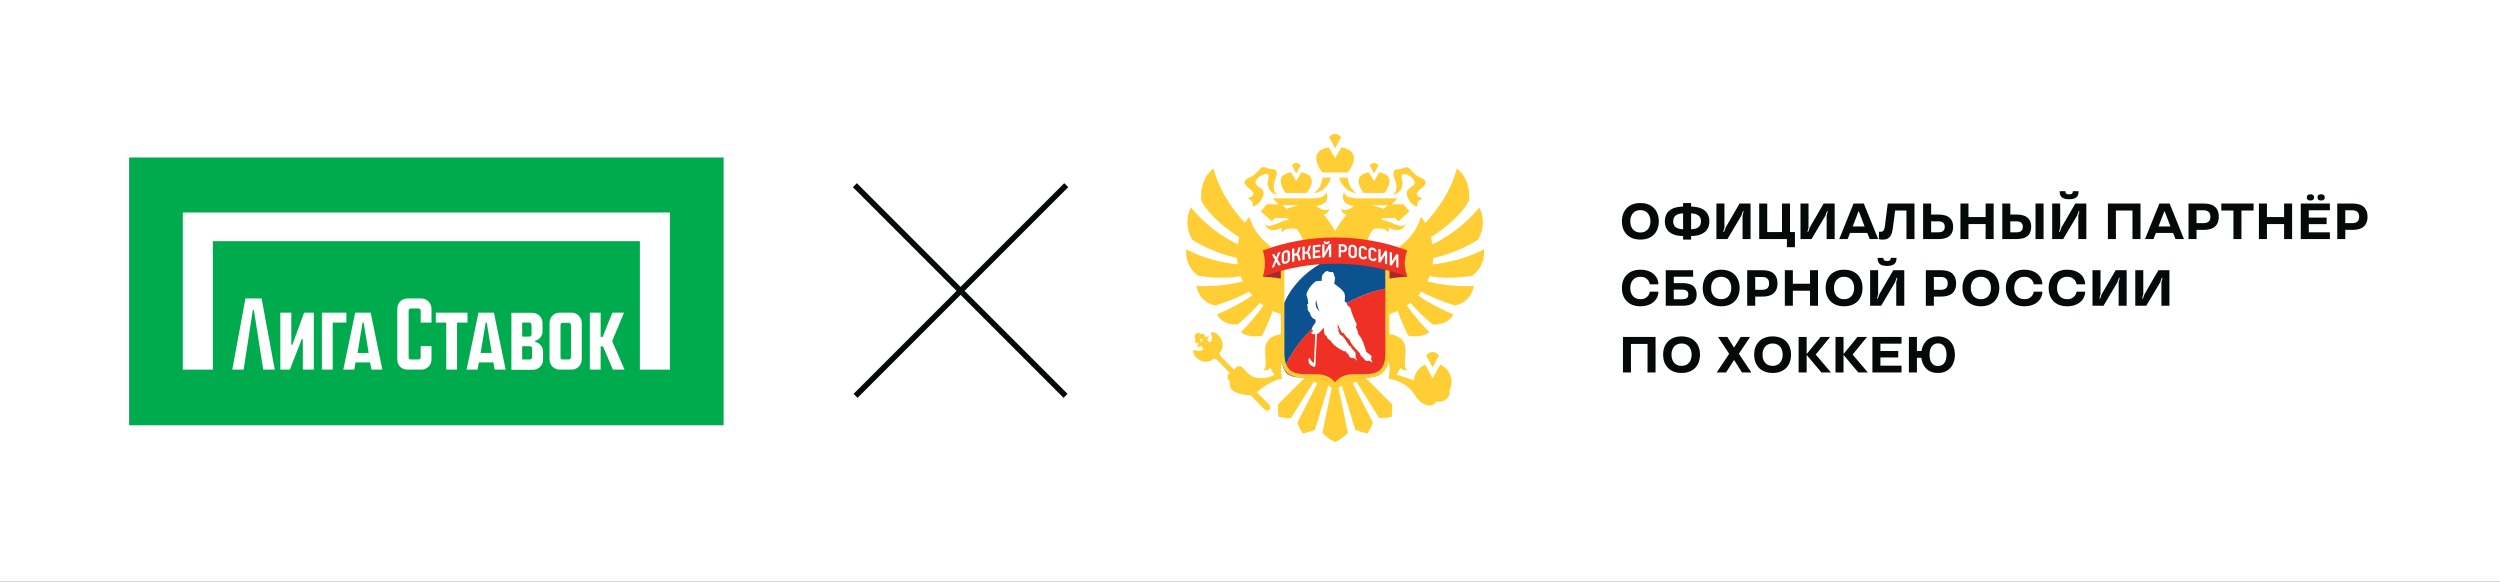
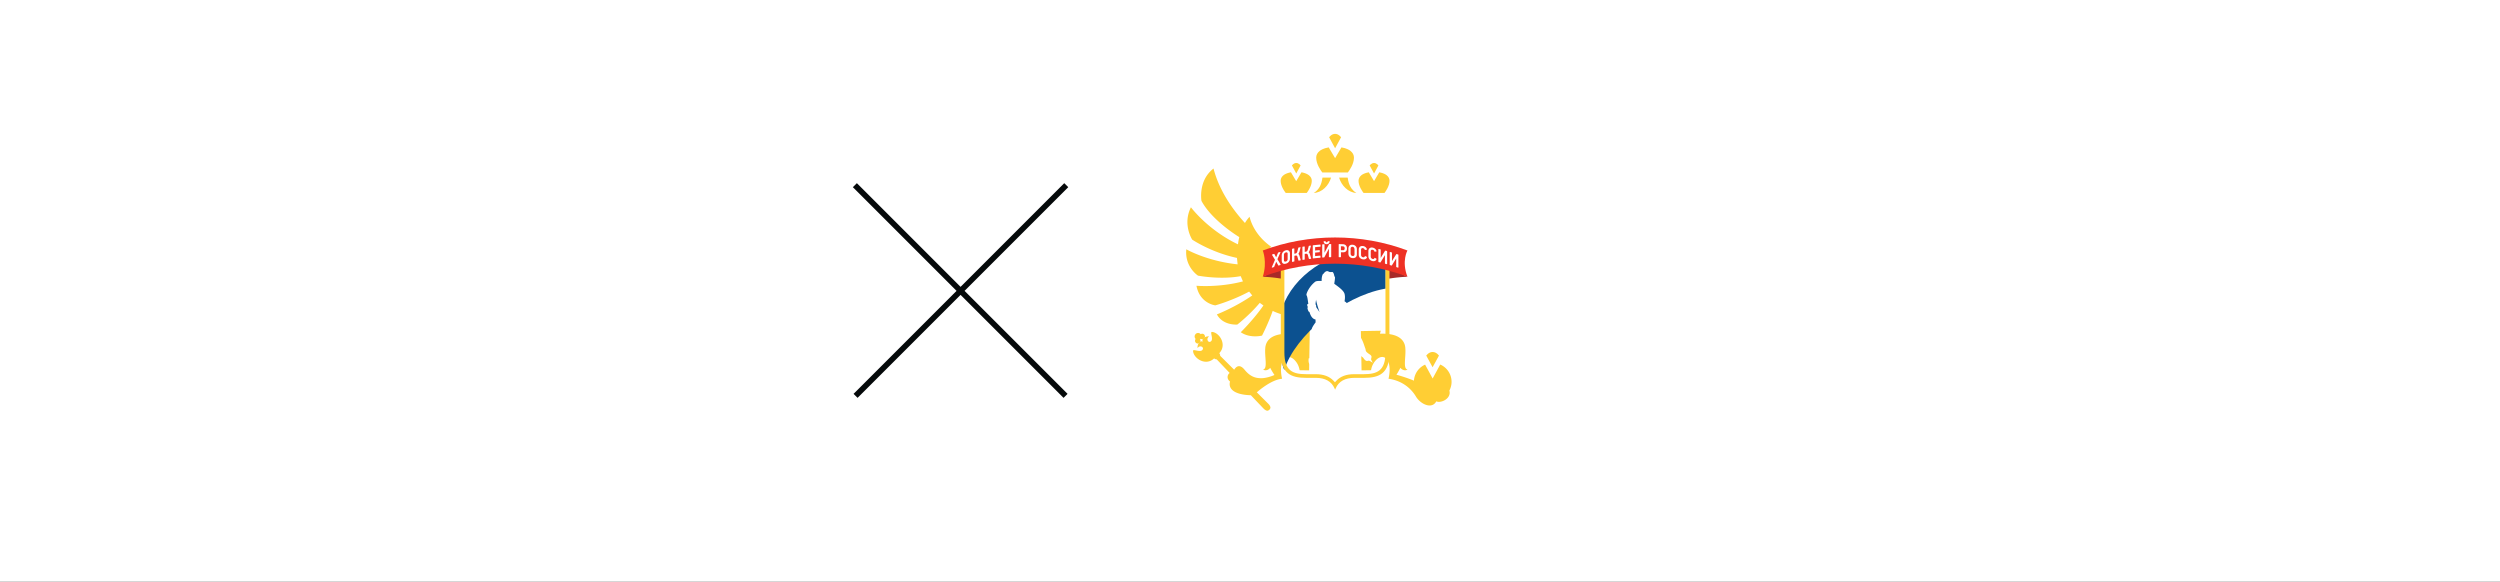
<svg xmlns="http://www.w3.org/2000/svg" width="1762" height="410" fill="none">
  <rect width="100%" height="100%" fill="#333333" stroke="none" />
  <g clip-path="url(#a)">
    <path fill="#fff" d="M0 0h1762v410H0z" />
-     <path fill="#00AB4E" d="M91 111h419v188.726H91z" />
    <path d="M297.012 210.38h-9.892c-3.932 0-7.103 3.197-7.103 7.161v35.808c0 4.221 3.044 7.162 7.103 7.162h9.892c3.932 0 7.103-3.197 7.103-7.162v-9.463h-7.61v7.929c0 .895-.761 1.534-1.522 1.534h-5.454c-.887 0-1.522-.767-1.522-1.534v-32.867c0-.895.761-1.534 1.522-1.534h5.454c.888 0 1.522.767 1.522 1.534v8.441h7.61v-9.848c0-3.836-3.171-7.161-7.103-7.161ZM329.48 220.354h-22.322v7.034h7.356v33.123h7.61v-33.123h7.356v-7.034ZM206.077 242.99h-.761v-22.636h-7.736v40.157h6.721l8.371-21.485h.761v21.485h7.736v-40.157h-6.848l-8.244 22.636ZM172.975 210.38l-9.258 50.131h7.99l6.468-41.946h.761l6.595 41.946h8.117l-9.259-50.131h-11.414ZM337.216 220.354l-8.37 40.157h7.736l.888-5.116h10.273l.888 5.116h7.736l-8.244-40.157h-10.907Zm1.522 28.391 3.551-21.357h.761l3.552 21.357h-7.864ZM250.34 220.354l-8.371 40.157h7.736l.888-5.116h10.273l.888 5.116h7.737l-8.244-40.157H250.34Zm1.648 28.391 3.552-21.357h.76l3.552 21.357h-7.864ZM244.125 220.354h-17.248v40.157h7.609v-33.123h9.639v-7.034ZM402.913 220.354h-8.497c-3.932 0-7.103 3.198-7.103 7.162v25.833c0 3.964 3.171 7.162 7.103 7.162h8.497c3.932 0 7.102-3.198 7.102-7.162v-25.705c0-3.964-3.17-7.29-7.102-7.29Zm-.507 31.46c0 .896-.761 1.535-1.522 1.535h-4.312c-.888 0-1.522-.767-1.522-1.535v-22.763c0-.895.761-1.535 1.522-1.535h4.312c.888 0 1.522.767 1.522 1.663v22.635Z" fill="#fff" />
    <path d="M128.839 149.762v110.749h21.18v-90.543h300.962v90.543h21.18V149.762H128.839Z" fill="#fff" />
-     <path d="M439.82 220.354h-8.244l-6.849 17.137h-1.395v-17.137h-7.609v40.157h7.609v-16.37h1.649l6.976 16.37h8.243l-8.751-20.078 8.371-20.079ZM377.167 240.944v-.767c2.917-.64 5.2-3.325 5.2-6.394v-6.139c0-3.964-3.171-7.162-7.102-7.162h-14.839v40.156h15.219c3.932 0 7.102-3.197 7.102-7.161v-5.627c0-3.581-2.409-6.266-5.58-6.906Zm-9.132-13.556h5.074c.887 0 1.521.768 1.521 1.535v6.778c0 .895-.761 1.534-1.521 1.534h-5.074v-9.847Zm6.976 24.426c0 .896-.761 1.535-1.522 1.535h-5.454v-9.336h5.454c.888 0 1.522.768 1.522 1.535v6.266Z" fill="#fff" />
    <path d="m603 279 148.492-148.492M751 279 602.508 130.508" stroke="#05090A" stroke-width="4" />
-     <path d="M956.461 260.27v-.14l-15.34 9.253s4.477-1.432 0 3.492c-.242-2.445-9.855-7.927-14.714-12.745h-.868v.14L900.9 284.851c-.556 3.806.312 8.904.312 8.904s3.887 1.013 8.676.873l15.998-25.524s3.124.314 2.222 1.85l-13.639 26.747c.729 3.596 3.887 7.821 3.887 7.821s4.511-.943 8.537-2.793l9.335-31.042 2.36 1.607-6.559 31.634s3.366 4.225 8.919 6.565h.069c5.553-2.34 8.919-6.565 8.919-6.565l-6.559-31.634 2.395-1.607 9.335 31.042c3.991 1.85 8.537 2.793 8.537 2.793s3.124-4.225 3.887-7.821l-13.673-26.747c-.902-1.536 2.221-1.85 2.221-1.85l15.998 25.524c4.824.14 8.676-.873 8.676-.873s.868-5.098.313-8.904l-24.64-24.581h.035ZM974.784 153.668h8.711l2.047 2.374 7.913-7.053-4.338-5.028h-8.26l4.199-4.155h-25.715c-3.922 0-12.494-.105-11.834-4.819-2.881 5.692.694 9.498 6.559 10.126-1.562 2.025-7.357 4.47-8.676 1.711-.278 3.911 3.713 4.4 3.713 4.4s-4.685 5.377-8.121 11.662c-3.47-6.32-8.12-11.662-8.12-11.662s3.991-.489 3.713-4.4c-1.319 2.794-7.149.349-8.676-1.711 5.865-.628 9.44-4.434 6.559-10.126.66 4.714-7.912 4.819-11.834 4.819h-25.681l4.199 4.155h-8.259l-4.338 5.028 7.912 7.053 2.048-2.374h8.711c.243.244.52.454.728.663.209.175.382.384.59.559-6.732.489-14.436 7.577-17.247 2.479 1.7 6.215 8.086 5.377 12.007 3.038 0 0-.659 1.955.937 3.422.243-3.771 9.544-2.549 9.544-2.549 4.928 5.482 6.663 13.687 3.539 20.88l5.588-3.352c.208 1.711.416 4.155.277 6.669h1.736c.104-1.99 0-4.155-.313-6.599l2.464-3.562a39.817 39.817 0 0 1 1.319 10.161h4.269c-.105-3.282-.59-6.948-.799-8.38l2.152-2.688s1.562 5.202 1.874 11.068h4.13c-.347-3.561-.937-6.809-1.284-8.589l2.29-.454 2.291.454c-.347 1.78-.937 5.028-1.284 8.589h4.129c.313-5.866 1.874-11.068 1.874-11.068l2.152 2.688c-.208 1.432-.694 5.098-.798 8.38h4.268c0-2.793.278-6.39 1.319-10.161l2.464 3.562a40.181 40.181 0 0 0-.312 6.599h1.735c-.139-2.514.069-4.958.278-6.669l5.587 3.352c-3.123-7.193-1.354-15.433 3.574-20.88 0 0 9.301-1.222 9.544 2.549 1.562-1.467.937-3.422.937-3.422 3.887 2.339 10.272 3.177 11.973-3.038-2.811 5.098-10.55-2.025-17.248-2.479.208-.175.382-.384.59-.559.208-.209.451-.454.694-.663Zm-68.228-6.53-2.603-2.549h11.071l-8.468 2.549Zm60.385-2.549h11.07l-2.602 2.549-8.468-2.549ZM1037.63 194.277s9.48-6.076 8.26-18.576c0 0-14.19 8.275-36.19 10.649l.45-4.539c18.22-3.841 31.58-12.884 31.58-12.884s6.97-10.72.9-22.801c0 0-11.73 15.922-33.14 26.083l-.07-.384a43.616 43.616 0 0 0-.87-4.714c.97-.593 19.3-11.767 26.69-25.524 0 0 2.53-14.351-8.5-22.801-3.99 15.608-13.4 28.772-22.14 38.374-1.77-2.898-3.27-4.365-3.27-4.365-1.698 7.019-6.521 14.98-15.163 21.055a15.837 15.837 0 0 1 3.783 8.764c.937 8.869-5.449 13.129-14.263 14.072-1.874.209-3.644 3.736-5.345 3.317 0 0 1.354 23.15 2.083 23.08 4.025-.489 10.827-3.003 12.597-3.98 3.193 9.078 7.496 17.423 7.496 17.423s8.362 2.2 14.992-2.374c0 0-9.058-8.834-15.964-18.855l2.568-1.851c7.076 8.485 15.826 15.294 15.826 15.294s10.06.942 14.44-7.158c0 0-12.77-4.924-24.921-13.339l2.191-2.723c12.07 6.494 23.84 9.707 23.84 9.707s10.93-1.257 13.29-13.827c0 0-15.65 1.466-32.76-3.073l1.56-3.701c14.47 2.688 30.09-.349 30.09-.349h-.04ZM980.961 137.084c6.629 0 7.982-6.599 7.323-9.776-.243-1.153-.451-2.235-.451-3.073 0-.489.035-.943.382-1.152 1.075-.699 3.782-.454 6.489 1.78 1.631 1.362 2.95 3.318 2.221 4.679-.486.908-1.423 1.607-2.394 2.305-1.111.838-2.256 1.641-2.846 2.933-.972 2.06 1.18 8.799 6.698 10.719.972.315.139-2.025 1.076-3.352 1.071-1.536 3.751-2.165 2.531-2.479-.8-.209-3.156-1.396-3.399-2.828-.208-1.362 1.939-3.143 3.469-4.365l.63-.488c1.8-1.467 2.08-2.724 2.01-3.527-.07-.733-.52-1.781-2.22-2.654-.14-.07-.28-.105-.38-.174 0 0-.32-.175-1.53-.699-2.604-1.222-4.582-3.352-6.143-5.098-.313-.349-.625-.663-.903-.977-1.388-1.467-2.776-.943-4.268-.419-.903.349-1.978.698-3.297.803-.278 0-1.701.174-1.701.174-.555.14-1.041.35-1.388.699-.624.628-.867 1.536-.763 2.688.139 1.362.728 2.933 1.318 4.609 1.215 3.387 1.389 8.939-2.498 9.742l.034-.07ZM879.279 131.915l.625.489c1.527 1.187 3.678 3.002 3.47 4.364-.243 1.432-2.603 2.654-3.401 2.828-1.214.315 1.458.943 2.534 2.48.937 1.326.138 3.701 1.075 3.352 5.553-1.921 7.67-8.625 6.733-10.72-.59-1.257-1.735-2.095-2.846-2.933-.971-.698-1.908-1.397-2.394-2.304-.729-1.362.555-3.318 2.221-4.679 2.707-2.235 5.414-2.479 6.489-1.781.313.209.382.663.382 1.152 0 .873-.243 1.956-.486 3.073-.659 3.177.729 9.777 7.323 9.777-3.887-.803-3.713-6.355-2.499-9.742.59-1.676 1.18-3.213 1.319-4.609.104-1.153-.139-2.06-.764-2.689-.347-.349-.832-.559-1.388-.663 0 0-1.423-.175-1.666-.21-1.318-.07-2.359-.454-3.296-.803-1.493-.524-2.881-1.047-4.269.419-.278.279-.59.629-.902.978-1.597 1.746-3.54 3.876-6.178 5.098-1.214.558-1.492.698-1.492.698s-.277.14-.416.175c-1.701.873-2.152 1.885-2.221 2.653-.07.803.173 2.06 2.012 3.527l.035.07Z" fill="#FFCE34" />
    <path d="M938.172 125.177h-6.108c-.625 5.307-2.707 8.694-6.108 10.824 5.865-.279 10.55-5.272 12.181-10.824h.035ZM949.901 125.177h-6.108c1.632 5.552 6.317 10.51 12.182 10.824-3.401-2.13-5.484-5.517-6.108-10.824h.034ZM940.879 121.544h9.092c1.076-1.397 4.303-5.936 4.303-10.405 0-1.886-.798-3.457-2.498-4.819-.833-.663-2.742-1.85-6.316-2.444l-4.477 7.577-4.512-7.577c-3.574.594-5.483 1.816-6.316 2.444-1.7 1.362-2.499 2.933-2.499 4.819 0 4.504 3.228 9.043 4.304 10.405h8.919Z" fill="#FFCE34" />
    <path d="M945.182 96.754s-1.596-2.41-4.199-2.41c-2.603 0-4.199 2.41-4.199 2.41l4.199 7.752 4.199-7.752ZM968.329 136h7.462c.867-1.152 3.539-4.889 3.539-8.555 0-1.571-.659-2.863-2.047-3.98-.694-.524-2.256-1.537-5.171-2.026l-3.679 6.216-3.713-6.216c-2.915.489-4.511 1.502-5.171 2.026-1.353 1.117-2.047 2.409-2.047 3.98 0 3.701 2.672 7.437 3.54 8.555h7.287Z" fill="#FFCE34" />
    <path d="M971.488 116.623s-1.18-1.746-3.054-1.746c-1.874 0-3.089 1.746-3.089 1.746l3.089 5.656 3.054-5.656ZM916.655 116.623s-1.18-1.746-3.054-1.746c-1.874 0-3.054 1.746-3.054 1.746l3.054 5.656 3.054-5.656Z" fill="#FFCE34" />
    <path d="M913.497 136h7.462c.902-1.152 3.574-4.889 3.574-8.555 0-1.571-.694-2.863-2.082-3.98-.694-.524-2.256-1.502-5.171-2.026l-3.713 6.251-3.714-6.251c-2.915.524-4.511 1.502-5.17 2.026-1.389 1.117-2.048 2.409-2.048 3.98 0 3.701 2.672 7.437 3.575 8.555h7.287ZM844.367 194.277s15.617 3.037 30.088.349l1.562 3.701c-17.109 4.504-32.76 3.073-32.76 3.073 2.394 12.57 13.291 13.827 13.291 13.827s11.765-3.213 23.842-9.707l2.186 2.723c-12.146 8.415-24.917 13.339-24.917 13.339 4.372 8.1 14.436 7.158 14.436 7.158s8.711-6.809 15.791-15.294l2.568 1.851c-6.906 9.986-15.964 18.855-15.964 18.855 6.628 4.574 14.992 2.374 14.992 2.374s4.338-8.345 7.531-17.423c1.77 1.012 8.572 3.491 12.597 3.98.729.07 2.083-23.08 2.083-23.08-1.701.384-3.506-3.143-5.345-3.317-8.815-.943-15.2-5.203-14.263-14.072a15.837 15.837 0 0 1 3.783-8.764c-8.642-6.075-13.465-14.036-15.166-21.055 0 0-1.527 1.467-3.262 4.365-8.746-9.567-18.116-22.766-22.141-38.374-11.036 8.45-8.503 22.801-8.503 22.801 7.358 13.757 25.716 24.966 26.653 25.524a44.121 44.121 0 0 0-.868 4.714l-.069.384c-21.378-10.196-33.142-26.118-33.142-26.118-6.073 12.116.902 22.801.902 22.801s13.326 9.043 31.546 12.884l.451 4.54c-21.968-2.34-36.161-10.615-36.161-10.615-1.215 12.5 8.259 18.576 8.259 18.576Z" fill="#FFCE34" />
    <path d="M885.769 276.542c1.943-1.711 10.515-8.939 17.838-9.602-3.089-13.862 3.748-18.995 9.266-12.675 1.943 2.2 2.741 4.609 3.088 6.669l6.698.105.451-27.689-14.089-.245c.485 1.292.59 2.095.59 2.095-11.487-.384-16.172 3.283-17.526 8.101 0 0-.035.21-.069.349 0 .14-.07.28-.104.454-.07.315-.105.594-.139.943v.244c-.625 5.936 1.908 14.666-1.597 15.154 1.597 1.048 3.818.419 5.067-1.222.937 1.921 2.221 3.911 2.985 5.063-2.707 1.257-6.663 2.305-9.336 2.27-4.268 0-7.843-1.257-11.66-5.901-2.36-2.898-4.963-3.911-7.392-.07-5.518-5.517-9.856-9.812-9.856-9.812 0-.663-.174-1.326-.625-1.85 5.761-6.146-.138-14.735-5.171-14.98-1.804-.069 1.84 6.006-1.388 6.984-1.527.454-2.845-2.409-.555-3.771-2.811-.524-6.038 2.13-4.269 3.911-1.735-1.781-4.407 1.431-3.886 4.294 1.353-2.304 4.199-.977 3.713.594-1.006 3.247-7.045-.454-6.941 1.362.208 5.063 8.746 11.033 14.853 5.272.486.454 1.146.664 1.805.664 0 0 3.956 4.155 9.162 9.637h-.035c-1.492 1.012-2.429 3.91.278 6.04-1.354 4.714 2.325 9.253 14.68 9.637 4.893 5.133 8.675 9.114 8.953 9.393 1.284 1.257 2.256 1.571 2.811 1.501a2.402 2.402 0 0 0 1.284-.663c.382-.384.625-.838.729-1.292.104-.559-.243-1.676-1.423-2.863-.208-.21-3.574-3.562-8.086-8.066l-.104-.035ZM1015.04 256.989l-2.05 3.771-3.26 6.005-3.26-6.005-2.05-3.771c-4.41 1.955-7.529 6.25-7.876 11.313-2.95-1.327-9.336-3.422-12.32-4.19 0 0 1.318-1.991 2.776-4.889 1.249 1.641 3.47 2.305 5.067 1.222-3.471-.488-.972-9.218-1.597-15.154v-.244c-.034-.314-.104-.628-.138-.943-.035-.139-.07-.314-.105-.454a1.8 1.8 0 0 0-.069-.384c-1.353-4.783-6.038-8.45-17.525-8.066 0 0 .104-.803.59-2.095l-14.09.245.486 27.689 6.698-.105c.312-2.06 1.145-4.469 3.053-6.669 5.518-6.32 12.355-1.152 9.266 12.675 12.043 1.711 17.526 9.567 19.261 12.465 3.293 5.552 11.353 9.253 14.403 3.457 3.3 1.571 10.76-2.025 9.23-7.542v-.07c.94-1.85 1.53-3.876 1.53-6.11 0-5.447-3.26-10.126-7.92-12.186l-.1.035Z" fill="#FFCE34" />
    <path d="M1014.17 250.632s-1.7-2.549-4.47-2.549c-2.78 0-4.48 2.549-4.48 2.549l4.48 8.205 4.47-8.205ZM846.207 235.41c.937 1.013.902 2.584-.07 3.527-.972.942-2.533.907-3.505-.07-.937-.978-.902-2.549.069-3.527.972-.943 2.534-.908 3.506.07Z" fill="#FFCE34" />
    <path d="M845.582 238.832c.728.768.728 2.025-.07 2.758-.763.734-2.013.734-2.741-.069-.729-.769-.729-2.026.069-2.759.764-.733 2.013-.733 2.742.07ZM848.74 235.794c.728.768.728 2.025-.07 2.758-.763.734-2.013.734-2.741-.069-.729-.769-.729-2.026.069-2.759.763-.733 2.013-.733 2.742.07Z" fill="#FFCE34" />
-     <path d="M976.658 203.389c-29.776 5.098-63.855 32.682-71.49 57.368 2.221 4.33 6.594 5.308 13.326 5.308h7.184c6.212 0 11.071 1.815 14.402 5.377 3.367-3.562 8.19-5.377 14.402-5.377h7.184c10.168 0 14.992-2.235 14.992-14.945v-47.731Z" fill="#EE3124" />
    <path d="M945.425 174.233c-19.157 3.178-35.919 13.234-41.923 30.134v46.754c0 .733 0 1.466.035 2.129v.245c.174 3.108.729 5.447 1.631 7.228 7.566-24.407 41.055-51.712 70.588-57.159.312-.07.59-.105.868-.175v-25.105c-10.238-2.375-20.753-3.701-31.234-4.051h.035Z" fill="#0C5190" />
    <path d="M903.502 217.391c8.607-24.128 32.518-38.514 59.83-43.088-20.094-.628-40.257 1.327-59.83 5.866v37.222Z" fill="#fff" />
-     <path d="M979.018 190.156v6.215a106.979 106.979 0 0 1 12.945-1.326l-7.913-4.016s-3.574-.733-5.032-.873ZM902.947 190.156v6.215a106.981 106.981 0 0 0-12.944-1.326l7.912-4.016s3.575-.733 5.032-.873Z" fill="#A82928" />
+     <path d="M979.018 190.156v6.215a106.979 106.979 0 0 1 12.945-1.326l-7.913-4.016s-3.574-.733-5.032-.873ZM902.947 190.156v6.215a106.981 106.981 0 0 0-12.944-1.326l7.912-4.016s3.575-.733 5.032-.873" fill="#A82928" />
    <path d="M979.296 173.606h-76.592v74.897c0 14.77 7.149 17.808 17.838 17.808h6.802c6.594 0 11.036 2.444 13.187 7.298l.451 1.047.452-1.047c2.151-4.854 6.593-7.298 13.187-7.298h6.767c10.724 0 17.873-3.038 17.873-17.808v-74.897h.035Zm-2.811 74.758c0 12.849-5.657 15.363-15.444 15.363h-6.698c-5.413 0-9.613 1.536-12.458 4.609l-1.007 1.083-1.006-1.083c-2.88-3.038-7.045-4.609-12.459-4.609h-6.732c-9.787 0-15.444-2.514-15.444-15.363v-71.999h71.248v71.999Z" fill="#FFCE34" />
    <path fill-rule="evenodd" clip-rule="evenodd" d="M920.785 208.069c.694.594 1.041 4.33 1.319 6.111 0 0-1.041.244-.833.907.069.21.416 1.013.416 1.292 0 .28-.208.769-.173.873.138.734.416 1.606.763 2.2.243.384.59.314.66.489 1.457 5.237 4.233 5.202 4.233 5.202l.07 2.061c-1.18 1.536-3.158 4.469-2.568 4.993.451.454.728.628.694.942 0 .105-.278.454-.798.769-.313.209-.313 1.187.243 1.431.485.175 1.353.245 2.186.21l-.902 19.693c0 .279-.139.803-.625.384-.59-.559-1.319-1.467-2.117-2.654-.694-1.047-.937-.593-1.006 0-.139.943-.07 2.2.173 2.863.312.838 1.735 2.026 3.262 2.584 1.284.454 1.319-.349 1.423-2.653.035-1.083.521-11.558 1.007-20.392.173-.035.347-.105.485-.174 1.423-.699 3.054-2.689 4.061-4.295.451 1.327.451 4.26 1.041 4.958.833.978 1.145.628 1.874 2.619.173.454 1.874 1.082 2.603 2.339 1.596 2.759 7.183 6.006 8.919 6.704.589.245 1.284-.384 1.596.454.416 1.187.59 1.083 1.145 1.292.625.21.59 1.851 1.562 2.549 1.006.733 2.047.349 2.915.733.868.384 1.874 1.676 2.047 1.572.174-.105-.59-1.257-.971-2.27-.174-.384-.104-.908 0-1.327.486-2.688-2.603-4.155-3.019-5.342-.729-1.956-1.076-.873-1.701-1.816-1.735-2.514-3.089-5.237-5.171-6.879-.486-.384-1.006-.314-1.145-.523-.312-.384-.278-1.118-1.145-2.41-.209-.314.347-1.431-.104-2.095-.243-.349-.417-.698-.452-1.536-.069-2.479.278-.943.833.245.764 1.571 1.84 3.91 2.395 4.399.312.314.867-.105 1.11.279 1.458 2.305 2.916 3.702 3.818 4.295.382.314.59 1.502 1.839 3.282 2.568 3.667 5.24 5.413 5.969 7.333.764 2.025 1.492 1.536 2.187 2.549.694 1.047 1.596 2.025 2.359 2.095.764.07 1.076-.245 1.666-.175.694.105 2.395 1.467 2.534 1.397.138-.07-1.18-2.025-1.111-2.514.104-.733.451-1.467.208-2.095-.416-1.048-1.804-1.362-3.366-2.933-.798-.803-.59-1.536-.833-2.27-.972-2.514-1.7-5.726-3.852-8.799-.764-1.082-1.319-1.362-1.423-2.269-.208-2.13-1.284-3.492-1.423-4.19-.104-.664.798-1.607.451-2.235-.902-1.886-2.672-5.342-4.199-10.754-.381-1.292-2.533-2.2-2.533-3.318 0-1.082-1.735-1.78-1.735-1.92.486-2.654.243-4.085.069-4.958-.486-2.235-3.193-4.4-7.322-7.368.138-1.187.694-4.015.451-4.783-.07-.28-.382-.384-.417-.699-.139-1.047-.59-2.199-.902-2.514-.416-.489-.729-.279-1.492-.244-.486 0-1.215-.105-1.527-.314-.937-.629-2.187-.559-3.609 1.361-.243.315-.59.384-.729.769a9.057 9.057 0 0 0-.59 2.374c-.174 1.397 0 1.641-.104 2.06-1.597-.07-3.748 0-4.373.454-4.338 3.212-6.906 9.078-6.212 9.672l-.104-.07Zm6.42 6.32c0-1.117.382-3.212.382-3.212.069 1.955 2.429 8.799 2.429 8.799l-2.256-3.387c-.208-.314-.104-1.432-.243-1.641-.104-.21-.347-.28-.347-.559h.035Z" fill="#fff" />
    <path d="M991.963 195.011c-32.518-12.221-69.443-12.221-101.96 0 3.331-10.301 0-18.471 0-18.471 32.517-12.221 69.407-12.221 101.96 0 0 0-4.269 7.542 0 18.471Z" fill="#EE3124" />
    <path d="M900.31 182.721a196.72 196.72 0 0 1 2.117-4.749.374.374 0 0 0-.035-.279.269.269 0 0 0-.278-.07c-.381.105-.798.244-1.18.349-.069 0-.138.07-.173.14a129.98 129.98 0 0 0-1.319 3.247l-1.249-2.304s-.208-.14-.313-.105c-.381.14-.763.244-1.145.384-.069 0-.139.07-.173.175v.209a174.29 174.29 0 0 1 2.047 3.387c-.729 1.746-1.492 3.457-2.221 5.168a.37.37 0 0 0 .035.279c.069.07.104.07.208.07h.069c.382-.14.764-.279 1.146-.384.069 0 .139-.07.173-.14.486-1.222.972-2.409 1.458-3.631.486.873.972 1.711 1.457 2.584.07.104.174.174.278.104.382-.104.798-.244 1.18-.349.069 0 .139-.07.173-.139v-.245c-.728-1.257-1.492-2.514-2.221-3.736M908.43 176.784a2.098 2.098 0 0 0-.971-.454c-.382-.07-.799-.035-1.284.105-.521.139-.972.349-1.319.628s-.66.559-.868.908a3.61 3.61 0 0 0-.486 1.047c-.104.35-.138.699-.138 1.013v3.527c0 .384.069.768.138 1.082.104.349.278.629.521.873.243.21.59.384.972.454h.381c.278 0 .59-.035.937-.14a4.164 4.164 0 0 0 1.146-.489c.347-.209.659-.488.902-.803.243-.314.451-.663.59-1.047a3.61 3.61 0 0 0 .208-1.222v-3.667a3.26 3.26 0 0 0-.173-1.012 2.713 2.713 0 0 0-.556-.838m-.902 2.13v3.771c0 .209-.035.419-.104.593-.07.175-.174.35-.278.489-.139.14-.277.28-.416.384a1.63 1.63 0 0 1-.521.21c-.243.07-.451.105-.624.035-.174-.035-.278-.105-.382-.175a.686.686 0 0 1-.208-.384 3.126 3.126 0 0 1-.07-.628v-3.457s0-.314.035-.489.104-.349.208-.524a1.84 1.84 0 0 1 .417-.489c.173-.139.416-.244.694-.314.138-.035.277-.07.381-.07h.243c.174.07.278.14.382.245a.715.715 0 0 1 .208.349c.035.14.07.279.07.384M915.51 179.369s-.277-.314-.486-.419c.139-.14.278-.279.382-.489.208-.349.382-.768.521-1.222l.694-2.688s0-.175-.07-.245c-.069-.07-.139-.105-.243-.07l-1.041.21c-.104 0-.173.105-.208.174l-.729 2.654c-.069.279-.173.524-.312.698a1.377 1.377 0 0 1-.347.419c-.139.105-.243.175-.382.21s-.277.07-.382.105c-.208.035-.451.104-.659.139v-3.491s0-.175-.104-.21a.49.49 0 0 0-.208-.07c-.382.07-.729.175-1.111.245-.139 0-.208.139-.208.244v8.764s0 .14.104.21c.035.035.104.035.174.035h.069a12.63 12.63 0 0 1 1.111-.245c.104 0 .208-.139.208-.244v-3.771c.277-.07.555-.105.833-.175.138-.035.277-.035.451-.035.104 0 .208 0 .312.07.104.07.208.14.312.28.105.139.174.314.243.558l.694 2.514s.139.21.278.175l1.145-.21c.07 0 .139-.069.174-.139.035-.07.069-.14 0-.21l-.764-2.654c-.138-.453-.277-.803-.52-1.117M922.763 178.18a1.84 1.84 0 0 0-.486-.419c.139-.139.278-.279.382-.454.208-.314.382-.733.52-1.222l.729-2.654s0-.174-.034-.244c-.035-.07-.139-.105-.209-.07-.347.035-.728.07-1.041.14-.104 0-.173.105-.208.174l-.729 2.619c-.104.28-.173.489-.312.664a1.248 1.248 0 0 1-.347.384 1.294 1.294 0 0 1-.347.209l-.417.105c-.243.035-.451.07-.694.105v-3.527s-.034-.14-.104-.209a.49.49 0 0 0-.208-.07c-.382.07-.729.105-1.111.174-.138 0-.208.14-.208.245v8.764s.035.14.104.209c.035.035.104.07.174.07h.035c.381-.07.728-.139 1.11-.174.104 0 .208-.14.208-.245v-3.771l.833-.139h.451s.243.035.347.104c.104.035.209.14.313.28.104.139.208.349.277.593l.694 2.549s.139.175.278.175c.382-.035.764-.105 1.145-.14.07 0 .139-.07.174-.105.034-.069.069-.139 0-.209l-.798-2.689c-.139-.454-.278-.838-.521-1.117M930.398 172.386c-1.666.139-3.297.279-4.928.489-.139 0-.243.139-.243.244v8.764s0 .14.104.175c.035.035.105.07.174.07 1.631-.175 3.262-.35 4.928-.454.139 0 .243-.14.243-.245v-1.012s0-.14-.07-.175a.262.262 0 0 0-.173-.07l-3.54.314v-2.444c1.007-.104 2.013-.209 3.019-.279.139 0 .243-.14.243-.244v-.943s0-.14-.069-.21c-.07-.035-.139-.07-.208-.07a78.61 78.61 0 0 0-2.985.28v-2.375c1.18-.104 2.395-.244 3.575-.314.138 0 .243-.14.243-.244v-.978s0-.14-.07-.209a.264.264 0 0 0-.173-.07M937.998 172h-1.076c-.104 0-.173.07-.208.139-.729 1.362-1.458 2.759-2.221 4.121a46.989 46.989 0 0 1-.972 1.85v-5.726s0-.14-.069-.175c-.035-.035-.104-.07-.208-.07-.382 0-.729.035-1.111.07-.139 0-.243.105-.243.28v8.764s0 .139.07.174c.034.035.104.07.173.07.347 0 .694-.035 1.076-.07.104 0 .173-.069.208-.139.764-1.467 1.562-2.898 2.325-4.365l.868-1.641v5.726s0 .14.069.175c.07.035.139.105.174.07h1.145s.243-.14.243-.28v-8.764c0-.07 0-.139-.069-.174a.366.366 0 0 0-.174-.07" fill="#fff" />
    <path d="M933.452 171.546s.382.314.659.419c.243.105.486.14.833.14h.139c.382 0 .694-.105.937-.21.243-.105.451-.279.625-.454.173-.174.277-.384.347-.593.069-.21.139-.419.139-.594 0-.07 0-.14-.07-.21-.069-.069-.139-.069-.208-.069h-.902a.237.237 0 0 0-.243.244c0 .035 0 .105-.035.175 0 .069-.069.139-.139.174-.069.07-.139.105-.208.14a.741.741 0 0 1-.347.07c-.069 0-.174 0-.243-.035-.069 0-.139-.07-.208-.14-.07-.035-.104-.105-.139-.174 0-.07-.035-.105-.035-.175 0-.14-.104-.244-.277-.244-.313 0-.625 0-.937.034a.238.238 0 0 0-.243.245c0 .209.034.419.139.628.069.21.208.419.381.594M946.431 172.105c-.902 0-1.77-.07-2.672-.07-.069 0-.139 0-.173.07-.035.07-.07.105-.07.175v8.764s.104.244.243.244h1.111s.138 0 .173-.07a.264.264 0 0 0 .069-.174v-3.248c.452 0 .903 0 1.319.035.521 0 .972-.035 1.354-.174.381-.14.694-.349.902-.594a2.15 2.15 0 0 0 .521-.908c.104-.314.138-.663.138-1.047 0-.943-.277-1.676-.798-2.2-.52-.489-1.249-.768-2.186-.803m-1.284 1.467c.416 0 .833 0 1.249.034.486 0 .868.14 1.076.385.208.279.312.593.312 1.047 0 .175 0 .349-.069.559 0 .139-.104.279-.208.419-.104.104-.209.209-.417.279-.139.07-.312.07-.555.07h-.104c-.417 0-.868 0-1.284-.035v-2.758ZM955.593 173.607c-.243-.28-.555-.559-.902-.734-.382-.209-.833-.314-1.319-.384-.521-.035-1.006 0-1.388.14a2.225 2.225 0 0 0-.937.628c-.243.28-.417.559-.521.908a3.23 3.23 0 0 0-.173.978v3.526c0 .385.069.769.173 1.153.104.384.278.733.521 1.012.243.315.555.559.937.734.382.209.833.314 1.353.349h.347c.278 0 .556 0 .833-.105.347-.105.694-.244.972-.489a2.24 2.24 0 0 0 .625-.873c.138-.349.208-.733.208-1.187v-3.666c0-.349-.07-.699-.174-1.048-.104-.349-.312-.663-.555-.977m-.937 1.92v3.771c0 .21-.035.384-.104.524a1.56 1.56 0 0 1-.278.384.824.824 0 0 1-.381.209c-.174.035-.347.07-.521.035-.243 0-.486-.07-.659-.174a2.26 2.26 0 0 1-.452-.349 1.216 1.216 0 0 1-.242-.524 2.032 2.032 0 0 1-.105-.664v-3.456s0-.315.07-.454c.035-.175.104-.28.208-.419.104-.105.243-.21.417-.315.104-.069.277-.104.451-.104h.208c.278 0 .486.104.659.209.174.14.313.245.417.419.104.175.173.314.208.489s.069.314.069.419M959.376 175.459s.139-.28.243-.35a.833.833 0 0 1 .381-.209.76.76 0 0 1 .556 0c.347.07.659.174.867.384.209.209.347.419.451.733 0 .14.174.21.313.175.347-.07.694-.175 1.041-.21.069 0 .139-.07.173-.139a.223.223 0 0 0 0-.21 2.962 2.962 0 0 0-1.006-1.501 3.384 3.384 0 0 0-1.735-.734 3.74 3.74 0 0 0-1.249.035 2.84 2.84 0 0 0-.972.489 2.589 2.589 0 0 0-.59.873 2.73 2.73 0 0 0-.208 1.083v3.666c0 .419.069.803.208 1.187.139.349.347.698.59.978.243.279.555.523.937.698.347.175.763.314 1.214.384.209 0 .382.035.59.035.452 0 .868-.07 1.215-.244.521-.245.868-.664 1.041-1.257.035-.14 0-.245-.139-.315l-1.041-.523s-.139-.035-.208 0c-.069 0-.139.104-.139.174a.962.962 0 0 1-.416.559c-.208.139-.486.174-.833.105a1.475 1.475 0 0 1-.59-.21 1.397 1.397 0 0 1-.417-.349 2.215 2.215 0 0 1-.277-.489 1.398 1.398 0 0 1-.104-.524v-3.736c0-.174 0-.349.104-.489M966.213 176.573s.138-.244.242-.349c.105-.105.209-.175.382-.175a1.52 1.52 0 0 1 .555 0c.347.07.66.21.868.419.208.21.347.454.451.769 0 .139.139.209.313.174l1.006-.174s.139-.07.173-.105a.223.223 0 0 0 0-.21c-.173-.593-.52-1.117-1.006-1.571a3.851 3.851 0 0 0-1.735-.838c-.451-.105-.868-.105-1.249 0-.382.07-.695.21-.972.454-.243.21-.451.489-.59.838-.139.314-.208.698-.208 1.117v3.667c0 .419.069.803.208 1.187.139.384.347.698.59 1.012.243.28.555.524.902.769.347.209.764.349 1.215.454.277.069.52.069.763.069.382 0 .729-.069 1.007-.209.52-.245.867-.629 1.041-1.222.034-.14 0-.245-.104-.314-.347-.21-.694-.385-1.041-.594a.221.221 0 0 0-.209 0c-.069 0-.139.105-.139.175a.867.867 0 0 1-.381.523c-.208.105-.486.14-.798.07-.209 0-.417-.105-.59-.209a1.49 1.49 0 0 1-.417-.384c-.139-.14-.208-.315-.277-.489a1.446 1.446 0 0 1-.105-.559v-3.736s0-.314.105-.489M976.485 176.644s-.208 0-.278.105c-.729 1.152-1.423 2.305-2.151 3.492l-.937 1.571v-5.831s-.07-.209-.209-.244c-.381-.07-.728-.175-1.11-.245-.07 0-.139 0-.208.035-.07.035-.104.14-.104.21v8.764s.069.209.208.244c.347.07.694.175 1.041.245.104 0 .208 0 .278-.105a215.633 215.633 0 0 0 2.255-3.701l.833-1.362v5.831s.07.21.174.244c.347.105.728.175 1.075.28h.07c.069 0 .104 0 .139-.035.069-.035.104-.14.104-.21v-8.764s-.07-.209-.208-.244a11.4 11.4 0 0 0-1.042-.28M985.439 179.405c-.347-.105-.695-.245-1.042-.35-.104-.035-.242 0-.277.105-.729 1.117-1.423 2.235-2.152 3.352l-.902 1.502v-5.866s-.07-.21-.208-.245l-1.076-.314s-.174 0-.208.035c-.07.035-.105.139-.105.209v8.764s.07.21.174.245l1.041.314c.104 0 .243 0 .312-.105.729-1.187 1.493-2.374 2.221-3.561l.833-1.327v5.866s.07.21.174.244c.347.105.729.245 1.076.35h.069c.07 0 .104 0 .139-.035.069-.035.104-.14.104-.21v-8.764s-.069-.209-.173-.244" fill="#fff" />
-     <path d="M1156.13 168.858c-2 0-3.8-.298-5.4-.895-1.6-.596-2.96-1.454-4.08-2.575-1.12-1.121-1.99-2.468-2.61-4.042-.6-1.598-.89-3.387-.89-5.366 0-1.98.29-3.756.89-5.33.62-1.598 1.49-2.957 2.61-4.078 1.12-1.121 2.48-1.98 4.08-2.576 1.6-.596 3.4-.894 5.4-.894 2 0 3.81.298 5.4.894 1.6.596 2.96 1.455 4.08 2.576s1.98 2.48 2.58 4.078c.62 1.574.93 3.35.93 5.33 0 1.979-.31 3.768-.93 5.366-.6 1.574-1.46 2.921-2.58 4.042s-2.48 1.979-4.08 2.575c-1.59.597-3.4.895-5.4.895Zm0-5.008c1.17 0 2.2-.203 3.08-.608a6.29 6.29 0 0 0 2.22-1.682 7.156 7.156 0 0 0 1.32-2.504c.31-.954.46-1.979.46-3.076s-.15-2.123-.46-3.077a7.173 7.173 0 0 0-1.32-2.504 6.3 6.3 0 0 0-2.22-1.681c-.88-.405-1.91-.608-3.08-.608-1.17 0-2.19.203-3.07.608-.89.406-1.63.966-2.22 1.681-.6.716-1.05 1.551-1.36 2.504-.29.954-.43 1.98-.43 3.077s.14 2.122.43 3.076c.31.954.76 1.789 1.36 2.504a6.117 6.117 0 0 0 2.22 1.682c.88.405 1.9.608 3.07.608Zm30.11 2.504c-1.91-.024-3.66-.239-5.26-.644-1.57-.429-2.92-1.061-4.04-1.896a8.51 8.51 0 0 1-2.61-3.184c-.62-1.311-.93-2.862-.93-4.65 0-1.789.31-3.327.93-4.615.62-1.311 1.49-2.385 2.61-3.219 1.12-.835 2.47-1.455 4.04-1.86 1.6-.43 3.35-.656 5.26-.68v-2.504h5.65v2.504c1.91.024 3.65.25 5.23.68 1.57.405 2.92 1.025 4.04 1.86a8.331 8.331 0 0 1 2.64 3.219c.63 1.288.94 2.826.94 4.615 0 1.788-.31 3.339-.94 4.65a8.4 8.4 0 0 1-2.64 3.184c-1.12.835-2.47 1.467-4.04 1.896-1.58.405-3.32.62-5.23.644v2.504h-5.65v-2.504Zm0-15.955c-2.17.048-3.87.525-5.11 1.431-1.22.883-1.83 2.266-1.83 4.15 0 1.884.61 3.279 1.83 4.185 1.24.883 2.94 1.348 5.11 1.395v-11.161Zm5.65 11.161c2.17-.047 3.87-.512 5.08-1.395 1.24-.906 1.86-2.301 1.86-4.185 0-1.884-.62-3.267-1.86-4.15-1.21-.906-2.91-1.383-5.08-1.431v11.161Zm17.84-18.1h5.65v16.812l-.79 3.184h.54l1.14-3.184 9.77-16.812h7.76v25.04h-5.65v-16.455l.79-3.184h-.54l-1.14 3.184-9.77 16.455h-7.76v-25.04Zm49.69 25.04h-19.54v-25.04h5.66v20.103h10.41V143.46h5.65v20.103h3.47v10.661h-5.65V168.5Zm9.57-25.04h5.65v16.812l-.78 3.184h.53l1.15-3.184 9.76-16.812h7.77v25.04h-5.66v-16.455l.79-3.184h-.53l-1.15 3.184-9.77 16.455h-7.76v-25.04Zm37.38 0h7.27l10.08 25.04h-5.93l-1.76-4.328h-12.09l-1.72 4.328h-5.93l10.08-25.04Zm7.8 16.133-4-10.553h-.36l-4.01 10.553h8.37Zm12.76 9.265c-.41 0-.78-.012-1.11-.036-.31-.024-.58-.06-.82-.107a6.757 6.757 0 0 1-.75-.179v-5.294c.12.023.23.047.35.071.12.024.25.036.4.036h.46c1.03 0 1.74-.346 2.15-1.038.4-.691.7-1.729.89-3.112l1.97-15.739h18.85v25.04h-5.65v-20.104h-7.98l-1.54 11.876c-.19 1.431-.44 2.683-.75 3.757-.31 1.073-.74 1.967-1.28 2.682a5.093 5.093 0 0 1-2.08 1.61c-.83.358-1.87.537-3.11.537Zm28.48-25.398h5.65v7.762h4.83c3.74 0 6.45.739 8.12 2.218 1.69 1.479 2.54 3.625 2.54 6.439 0 2.79-.85 4.925-2.54 6.403-1.67 1.479-4.38 2.218-8.12 2.218h-10.48v-25.04Zm10.48 20.282c1.6 0 2.79-.298 3.58-.894.78-.62 1.18-1.61 1.18-2.969 0-1.359-.4-2.349-1.18-2.969-.79-.62-1.98-.93-3.58-.93h-4.83v7.762h4.83Zm15.83-20.282h5.65v9.515h12.09v-9.515h5.66v25.04h-5.66v-10.589h-12.09V168.5h-5.65v-25.04Zm29.49 0h5.66v7.762h4.04c3.74 0 6.45.739 8.12 2.218 1.69 1.479 2.54 3.625 2.54 6.439 0 2.79-.85 4.925-2.54 6.403-1.67 1.479-4.38 2.218-8.12 2.218h-9.7v-25.04Zm9.7 20.282c1.6 0 2.79-.298 3.58-.894.78-.62 1.18-1.61 1.18-2.969 0-1.359-.4-2.349-1.18-2.969-.79-.62-1.98-.93-3.58-.93h-4.04v7.762h4.04Zm13.73-20.282h5.66v25.04h-5.66v-25.04Zm11.73 0h5.65v16.812l-.79 3.184h.54l1.14-3.184 9.77-16.812h7.76v25.04h-5.65v-16.455l.79-3.184h-.54l-1.15 3.184-9.76 16.455h-7.76v-25.04Zm11.94-3.041c-2.24 0-3.91-.429-5-1.288-1.1-.858-1.65-2.23-1.65-4.114v-.25h4.04v.25c0 .549.19 1.014.57 1.396.39.357 1.07.536 2.04.536.98 0 1.66-.179 2.04-.536.38-.382.57-.847.57-1.396v-.25h4.05v.25c0 1.884-.55 3.256-1.65 4.114-1.1.859-2.76 1.288-5.01 1.288Zm27.34 3.041h22.96v25.04h-5.65v-20.104h-11.66V168.5h-5.65v-25.04Zm36.26 0h7.26l10.09 25.04h-5.94l-1.75-4.328h-12.09l-1.72 4.328h-5.94l10.09-25.04Zm7.8 16.133-4.01-10.553h-.35l-4.01 10.553h8.37Zm12.76-16.133h10.51c3.75 0 6.48.799 8.2 2.396 1.74 1.598 2.61 3.899 2.61 6.904 0 2.981-.87 5.271-2.61 6.869-1.72 1.597-4.45 2.396-8.2 2.396h-4.86v6.475h-5.65v-25.04Zm10.51 13.808c1.6 0 2.82-.37 3.65-1.109.84-.74 1.25-1.872 1.25-3.399 0-1.526-.41-2.659-1.25-3.398-.83-.763-2.05-1.145-3.65-1.145h-4.86v9.051h4.86Zm21.15-8.872h-8.55v-4.936h22.75v4.936h-8.55V168.5h-5.65v-20.104Zm17.96-4.936h5.65v9.515h12.09v-9.515h5.65v25.04h-5.65v-10.589h-12.09V168.5h-5.65v-25.04Zm29.49 0h20.53v4.757h-14.88v5.151h12.56v4.579h-12.56v5.795h14.88v4.758h-20.53v-25.04Zm6.83-2.147c-.76 0-1.38-.179-1.86-.536-.45-.358-.68-.907-.68-1.646 0-.739.23-1.288.68-1.645.48-.358 1.1-.537 1.86-.537.77 0 1.37.179 1.83.537.47.357.71.906.71 1.645s-.24 1.288-.71 1.646c-.46.357-1.06.536-1.83.536Zm7.52 0c-.77 0-1.39-.179-1.86-.536-.46-.358-.68-.907-.68-1.646 0-.739.22-1.288.68-1.645.47-.358 1.09-.537 1.86-.537.76 0 1.37.179 1.82.537.48.357.72.906.72 1.645s-.24 1.288-.72 1.646c-.45.357-1.06.536-1.82.536Zm11.37 2.147h10.52c3.74 0 6.47.799 8.19 2.396 1.74 1.598 2.61 3.899 2.61 6.904 0 2.981-.87 5.271-2.61 6.869-1.72 1.597-4.45 2.396-8.19 2.396h-4.87v6.475h-5.65v-25.04Zm10.52 13.808c1.6 0 2.81-.37 3.65-1.109.83-.74 1.25-1.872 1.25-3.399 0-1.526-.42-2.659-1.25-3.398-.84-.763-2.05-1.145-3.65-1.145h-4.87v9.051h4.87Zm-501.69 58.59c-2 0-3.8-.298-5.4-.895-1.6-.596-2.96-1.454-4.08-2.575-1.12-1.121-1.99-2.468-2.61-4.042-.6-1.598-.89-3.387-.89-5.366 0-1.98.29-3.756.89-5.33.62-1.598 1.49-2.957 2.61-4.078 1.12-1.121 2.48-1.98 4.08-2.576 1.6-.596 3.4-.894 5.4-.894 1.93 0 3.69.262 5.26.787 1.57.525 2.91 1.252 4.01 2.182a9.842 9.842 0 0 1 2.54 3.291c.59 1.24.89 2.588.89 4.042h-6.04a6.888 6.888 0 0 0-1.04-2.647c-.46-.668-1.12-1.276-2.01-1.824-.88-.549-2.08-.823-3.61-.823-1.17 0-2.19.203-3.07.608-.89.406-1.63.966-2.22 1.681-.6.716-1.05 1.551-1.36 2.504-.29.954-.43 1.98-.43 3.077s.14 2.122.43 3.076c.31.954.76 1.789 1.36 2.504a6.117 6.117 0 0 0 2.22 1.682c.88.405 1.9.608 3.07.608 1.53 0 2.73-.275 3.61-.823.89-.549 1.55-1.157 2.01-1.824.52-.787.87-1.67 1.04-2.648h6.04c0 1.455-.3 2.814-.89 4.078a9.958 9.958 0 0 1-2.54 3.256c-1.1.93-2.44 1.657-4.01 2.182-1.57.524-3.33.787-5.26.787Zm17.89-25.398h19.31v4.578h-13.66v4.508h6.05c3.5 0 6.05.679 7.65 2.039 1.62 1.359 2.43 3.338 2.43 5.938 0 2.671-.82 4.674-2.47 6.01-1.62 1.311-4.16 1.967-7.61 1.967h-11.7v-25.04Zm11.19 20.461c1.44 0 2.57-.226 3.4-.679.86-.477 1.29-1.384 1.29-2.719 0-1.312-.43-2.206-1.29-2.683-.83-.477-1.96-.715-3.4-.715h-5.54v6.796h5.54Zm27.88 4.937c-2 0-3.8-.298-5.4-.895-1.6-.596-2.96-1.454-4.08-2.575-1.12-1.121-1.99-2.468-2.61-4.042-.6-1.598-.9-3.387-.9-5.366 0-1.98.3-3.756.9-5.33.62-1.598 1.49-2.957 2.61-4.078 1.12-1.121 2.48-1.98 4.08-2.576 1.6-.596 3.4-.894 5.4-.894 2 0 3.8.298 5.4.894 1.6.596 2.96 1.455 4.08 2.576s1.98 2.48 2.58 4.078c.62 1.574.93 3.35.93 5.33 0 1.979-.31 3.768-.93 5.366-.6 1.574-1.46 2.921-2.58 4.042s-2.48 1.979-4.08 2.575c-1.6.597-3.4.895-5.4.895Zm0-5.008c1.17 0 2.19-.203 3.08-.608a6.166 6.166 0 0 0 2.21-1.682c.6-.715 1.04-1.55 1.33-2.504.31-.954.46-1.979.46-3.076s-.15-2.123-.46-3.077c-.29-.953-.73-1.788-1.33-2.504a6.175 6.175 0 0 0-2.21-1.681c-.89-.405-1.91-.608-3.08-.608-1.17 0-2.19.203-3.08.608-.88.406-1.62.966-2.21 1.681-.6.716-1.05 1.551-1.36 2.504-.29.954-.43 1.98-.43 3.077s.14 2.122.43 3.076c.31.954.76 1.789 1.36 2.504a6.166 6.166 0 0 0 2.21 1.682c.89.405 1.91.608 3.08.608Zm18.34-20.39h10.52c3.74 0 6.47.799 8.19 2.396 1.74 1.598 2.61 3.899 2.61 6.904 0 2.981-.87 5.271-2.61 6.869-1.72 1.597-4.45 2.396-8.19 2.396h-4.87v6.475h-5.65v-25.04Zm10.52 13.808c1.6 0 2.81-.37 3.65-1.109.83-.74 1.25-1.872 1.25-3.399 0-1.526-.42-2.659-1.25-3.398-.84-.763-2.05-1.145-3.65-1.145h-4.87v9.051h4.87Zm16-13.808h5.66v9.515h12.09v-9.515h5.65v25.04h-5.65v-10.589h-12.09V215.5h-5.66v-25.04Zm41.77 25.398c-2.01 0-3.81-.298-5.41-.895-1.59-.596-2.95-1.454-4.07-2.575-1.12-1.121-2-2.468-2.62-4.042-.59-1.598-.89-3.387-.89-5.366 0-1.98.3-3.756.89-5.33.62-1.598 1.5-2.957 2.62-4.078 1.12-1.121 2.48-1.98 4.07-2.576 1.6-.596 3.4-.894 5.41-.894 2 0 3.8.298 5.4.894 1.59.596 2.95 1.455 4.08 2.576 1.12 1.121 1.97 2.48 2.57 4.078.62 1.574.93 3.35.93 5.33 0 1.979-.31 3.768-.93 5.366-.6 1.574-1.45 2.921-2.57 4.042-1.13 1.121-2.49 1.979-4.08 2.575-1.6.597-3.4.895-5.4.895Zm0-5.008c1.16 0 2.19-.203 3.07-.608a6.29 6.29 0 0 0 2.22-1.682c.6-.715 1.04-1.55 1.32-2.504.31-.954.47-1.979.47-3.076s-.16-2.123-.47-3.077a6.858 6.858 0 0 0-1.32-2.504 6.3 6.3 0 0 0-2.22-1.681c-.88-.405-1.91-.608-3.07-.608-1.17 0-2.2.203-3.08.608a6.3 6.3 0 0 0-2.22 1.681 7.6 7.6 0 0 0-1.36 2.504c-.28.954-.43 1.98-.43 3.077s.15 2.122.43 3.076a7.58 7.58 0 0 0 1.36 2.504 6.29 6.29 0 0 0 2.22 1.682c.88.405 1.91.608 3.08.608Zm18.34-20.39h5.65v16.812l-.79 3.184h.54l1.14-3.184 9.77-16.812h7.76v25.04h-5.65v-16.455l.79-3.184h-.54l-1.15 3.184-9.76 16.455h-7.76v-25.04Zm11.94-3.041c-2.24 0-3.91-.429-5-1.288-1.1-.858-1.65-2.23-1.65-4.114v-.25h4.04v.25c0 .549.19 1.014.57 1.396.39.357 1.07.536 2.04.536.98 0 1.66-.179 2.04-.536.38-.382.58-.847.58-1.396v-.25h4.04v.25c0 1.884-.55 3.256-1.65 4.114-1.1.859-2.76 1.288-5.01 1.288Zm27.34 3.041h10.51c3.75 0 6.48.799 8.2 2.396 1.74 1.598 2.61 3.899 2.61 6.904 0 2.981-.87 5.271-2.61 6.869-1.72 1.597-4.45 2.396-8.2 2.396h-4.86v6.475h-5.65v-25.04Zm10.51 13.808c1.6 0 2.82-.37 3.65-1.109.84-.74 1.26-1.872 1.26-3.399 0-1.526-.42-2.659-1.26-3.398-.83-.763-2.05-1.145-3.65-1.145h-4.86v9.051h4.86Zm28.28 11.59c-2 0-3.8-.298-5.4-.895-1.6-.596-2.96-1.454-4.08-2.575-1.12-1.121-1.99-2.468-2.61-4.042-.6-1.598-.89-3.387-.89-5.366 0-1.98.29-3.756.89-5.33.62-1.598 1.49-2.957 2.61-4.078 1.12-1.121 2.48-1.98 4.08-2.576 1.6-.596 3.4-.894 5.4-.894 2 0 3.8.298 5.4.894 1.6.596 2.96 1.455 4.08 2.576s1.98 2.48 2.58 4.078c.62 1.574.93 3.35.93 5.33 0 1.979-.31 3.768-.93 5.366-.6 1.574-1.46 2.921-2.58 4.042s-2.48 1.979-4.08 2.575c-1.6.597-3.4.895-5.4.895Zm0-5.008c1.17 0 2.19-.203 3.08-.608a6.166 6.166 0 0 0 2.21-1.682c.6-.715 1.04-1.55 1.33-2.504.31-.954.46-1.979.46-3.076s-.15-2.123-.46-3.077c-.29-.953-.73-1.788-1.33-2.504a6.175 6.175 0 0 0-2.21-1.681c-.89-.405-1.91-.608-3.08-.608-1.17 0-2.19.203-3.08.608-.88.406-1.62.966-2.21 1.681-.6.716-1.05 1.551-1.36 2.504-.29.954-.43 1.98-.43 3.077s.14 2.122.43 3.076c.31.954.76 1.789 1.36 2.504a6.166 6.166 0 0 0 2.21 1.682c.89.405 1.91.608 3.08.608Zm30.61 5.008c-2 0-3.8-.298-5.4-.895-1.6-.596-2.96-1.454-4.08-2.575-1.12-1.121-1.99-2.468-2.61-4.042-.6-1.598-.89-3.387-.89-5.366 0-1.98.29-3.756.89-5.33.62-1.598 1.49-2.957 2.61-4.078 1.12-1.121 2.48-1.98 4.08-2.576 1.6-.596 3.4-.894 5.4-.894 1.93 0 3.69.262 5.26.787 1.57.525 2.91 1.252 4.01 2.182a9.842 9.842 0 0 1 2.54 3.291c.59 1.24.89 2.588.89 4.042h-6.05a6.719 6.719 0 0 0-1.03-2.647c-.46-.668-1.12-1.276-2.01-1.824-.88-.549-2.08-.823-3.61-.823-1.17 0-2.19.203-3.08.608-.88.406-1.62.966-2.21 1.681-.6.716-1.05 1.551-1.36 2.504-.29.954-.43 1.98-.43 3.077s.14 2.122.43 3.076c.31.954.76 1.789 1.36 2.504a6.166 6.166 0 0 0 2.21 1.682c.89.405 1.91.608 3.08.608 1.53 0 2.73-.275 3.61-.823.89-.549 1.55-1.157 2.01-1.824.52-.787.87-1.67 1.03-2.648h6.05c0 1.455-.3 2.814-.89 4.078a9.958 9.958 0 0 1-2.54 3.256c-1.1.93-2.44 1.657-4.01 2.182-1.57.524-3.33.787-5.26.787Zm30.16 0c-2.01 0-3.81-.298-5.4-.895-1.6-.596-2.96-1.454-4.08-2.575-1.12-1.121-1.99-2.468-2.61-4.042-.6-1.598-.9-3.387-.9-5.366 0-1.98.3-3.756.9-5.33.62-1.598 1.49-2.957 2.61-4.078 1.12-1.121 2.48-1.98 4.08-2.576 1.59-.596 3.39-.894 5.4-.894 1.93 0 3.68.262 5.26.787 1.57.525 2.9 1.252 4 2.182 1.1.93 1.95 2.027 2.54 3.291.6 1.24.9 2.588.9 4.042h-6.05c-.17-.978-.51-1.86-1.04-2.647-.45-.668-1.12-1.276-2-1.824-.88-.549-2.09-.823-3.61-.823-1.17 0-2.2.203-3.08.608a6.3 6.3 0 0 0-2.22 1.681 7.6 7.6 0 0 0-1.36 2.504c-.28.954-.43 1.98-.43 3.077s.15 2.122.43 3.076a7.58 7.58 0 0 0 1.36 2.504 6.29 6.29 0 0 0 2.22 1.682c.88.405 1.91.608 3.08.608 1.52 0 2.73-.275 3.61-.823.88-.549 1.55-1.157 2-1.824.53-.787.87-1.67 1.04-2.648h6.05c0 1.455-.3 2.814-.9 4.078-.59 1.24-1.44 2.326-2.54 3.256-1.1.93-2.43 1.657-4 2.182-1.58.524-3.33.787-5.26.787Zm17.88-25.398h5.66v16.812l-.79 3.184h.53l1.15-3.184 9.77-16.812h7.76v25.04h-5.65v-16.455l.78-3.184h-.53l-1.15 3.184-9.76 16.455h-7.77v-25.04Zm30.16 0h5.65v16.812l-.79 3.184h.54l1.15-3.184 9.76-16.812h7.76v25.04h-5.65v-16.455l.79-3.184h-.54l-1.14 3.184-9.77 16.455h-7.76v-25.04Zm-361.08 47h22.97v25.04h-5.65v-20.104h-11.67V262.5h-5.65v-25.04Zm41.31 25.398c-2 0-3.8-.298-5.4-.895-1.6-.596-2.96-1.454-4.08-2.575-1.12-1.121-1.99-2.468-2.61-4.042-.6-1.598-.9-3.387-.9-5.366 0-1.98.3-3.756.9-5.33.62-1.598 1.49-2.957 2.61-4.078 1.12-1.121 2.48-1.98 4.08-2.576 1.6-.596 3.4-.894 5.4-.894 2 0 3.8.298 5.4.894 1.6.596 2.96 1.455 4.08 2.576s1.98 2.48 2.57 4.078c.62 1.574.93 3.35.93 5.33 0 1.979-.31 3.768-.93 5.366-.59 1.574-1.45 2.921-2.57 4.042-1.12 1.121-2.48 1.979-4.08 2.575-1.6.597-3.4.895-5.4.895Zm0-5.008c1.17 0 2.19-.203 3.08-.608a6.166 6.166 0 0 0 2.21-1.682c.6-.715 1.04-1.55 1.33-2.504.31-.954.46-1.979.46-3.076s-.15-2.123-.46-3.077c-.29-.953-.73-1.788-1.33-2.504a6.175 6.175 0 0 0-2.21-1.681c-.89-.405-1.91-.608-3.08-.608-1.17 0-2.19.203-3.08.608-.88.406-1.62.966-2.21 1.681-.6.716-1.05 1.551-1.36 2.504-.29.954-.43 1.98-.43 3.077s.14 2.122.43 3.076c.31.954.76 1.789 1.36 2.504a6.166 6.166 0 0 0 2.21 1.682c.89.405 1.91.608 3.08.608Zm33.55-8.514-7.87-11.876h6.58l4.58 7.333h.28l4.58-7.333h6.59l-7.91 11.876 8.8 13.164h-6.58l-5.48-8.585h-.28l-5.47 8.585h-6.59l8.77-13.164Zm30.61 13.522c-2 0-3.8-.298-5.4-.895-1.6-.596-2.96-1.454-4.08-2.575-1.12-1.121-1.99-2.468-2.61-4.042-.59-1.598-.89-3.387-.89-5.366 0-1.98.3-3.756.89-5.33.62-1.598 1.49-2.957 2.61-4.078 1.12-1.121 2.48-1.98 4.08-2.576 1.6-.596 3.4-.894 5.4-.894 2.01 0 3.81.298 5.4.894 1.6.596 2.96 1.455 4.08 2.576s1.98 2.48 2.58 4.078c.62 1.574.93 3.35.93 5.33 0 1.979-.31 3.768-.93 5.366-.6 1.574-1.46 2.921-2.58 4.042s-2.48 1.979-4.08 2.575c-1.59.597-3.39.895-5.4.895Zm0-5.008c1.17 0 2.2-.203 3.08-.608a6.29 6.29 0 0 0 2.22-1.682 7.156 7.156 0 0 0 1.32-2.504c.31-.954.47-1.979.47-3.076s-.16-2.123-.47-3.077a7.173 7.173 0 0 0-1.32-2.504 6.3 6.3 0 0 0-2.22-1.681c-.88-.405-1.91-.608-3.08-.608-1.17 0-2.19.203-3.07.608-.89.406-1.63.966-2.22 1.681-.6.716-1.05 1.551-1.36 2.504-.29.954-.43 1.98-.43 3.077s.14 2.122.43 3.076c.31.954.76 1.789 1.36 2.504a6.117 6.117 0 0 0 2.22 1.682c.88.405 1.9.608 3.07.608Zm18.34-20.39h5.66v12.091l9.83-12.091h6.73l-10.16 12.412 10.73 12.628h-6.73l-10.4-12.341V262.5h-5.66v-25.04Zm26 0h5.65v12.091l9.84-12.091h6.73l-10.16 12.412 10.73 12.628h-6.73l-10.41-12.341V262.5h-5.65v-25.04Zm26 0h20.53v4.757h-14.88v5.151h12.56v4.579h-12.56v5.795h14.88v4.758h-20.53v-25.04Zm46.25 25.398c-1.38 0-2.61-.143-3.68-.43-1.07-.31-2.02-.715-2.83-1.216a9.2 9.2 0 0 1-2.07-1.717c-.57-.644-1.05-1.3-1.43-1.967-.93-1.574-1.5-3.363-1.72-5.366h-3.15V262.5h-5.65v-25.04h5.65v9.944h3.22c.31-1.931.93-3.649 1.86-5.151.38-.644.86-1.276 1.43-1.896a9.706 9.706 0 0 1 2.04-1.645c.81-.477 1.73-.859 2.76-1.145 1.05-.31 2.24-.465 3.57-.465 1.91 0 3.6.334 5.08 1.002 1.48.643 2.72 1.55 3.72 2.718 1.01 1.145 1.77 2.504 2.29 4.078.53 1.574.79 3.279.79 5.116 0 1.836-.26 3.541-.79 5.115-.52 1.55-1.28 2.898-2.29 4.042-1 1.145-2.24 2.051-3.72 2.719-1.48.644-3.17.966-5.08.966Zm0-4.937c1.12 0 2.07-.214 2.83-.644a5.23 5.23 0 0 0 1.82-1.788c.48-.74.82-1.586 1.01-2.54.21-.954.32-1.944.32-2.969 0-1.05-.11-2.051-.32-3.005-.22-.978-.58-1.824-1.08-2.54a5.137 5.137 0 0 0-1.86-1.753c-.74-.429-1.64-.644-2.72-.644-1.07 0-1.99.215-2.75.644a5.663 5.663 0 0 0-1.86 1.753c-.48.716-.82 1.562-1.04 2.54-.21.954-.32 1.955-.32 3.005 0 1.025.1 2.015.29 2.969.21.954.54 1.8 1 2.54a5.436 5.436 0 0 0 1.86 1.788c.76.43 1.7.644 2.82.644Z" fill="#05090A" />
  </g>
  <defs>
    <clipPath id="a">
      <path fill="#fff" d="M0 0h1762v410H0z" />
    </clipPath>
  </defs>
</svg>